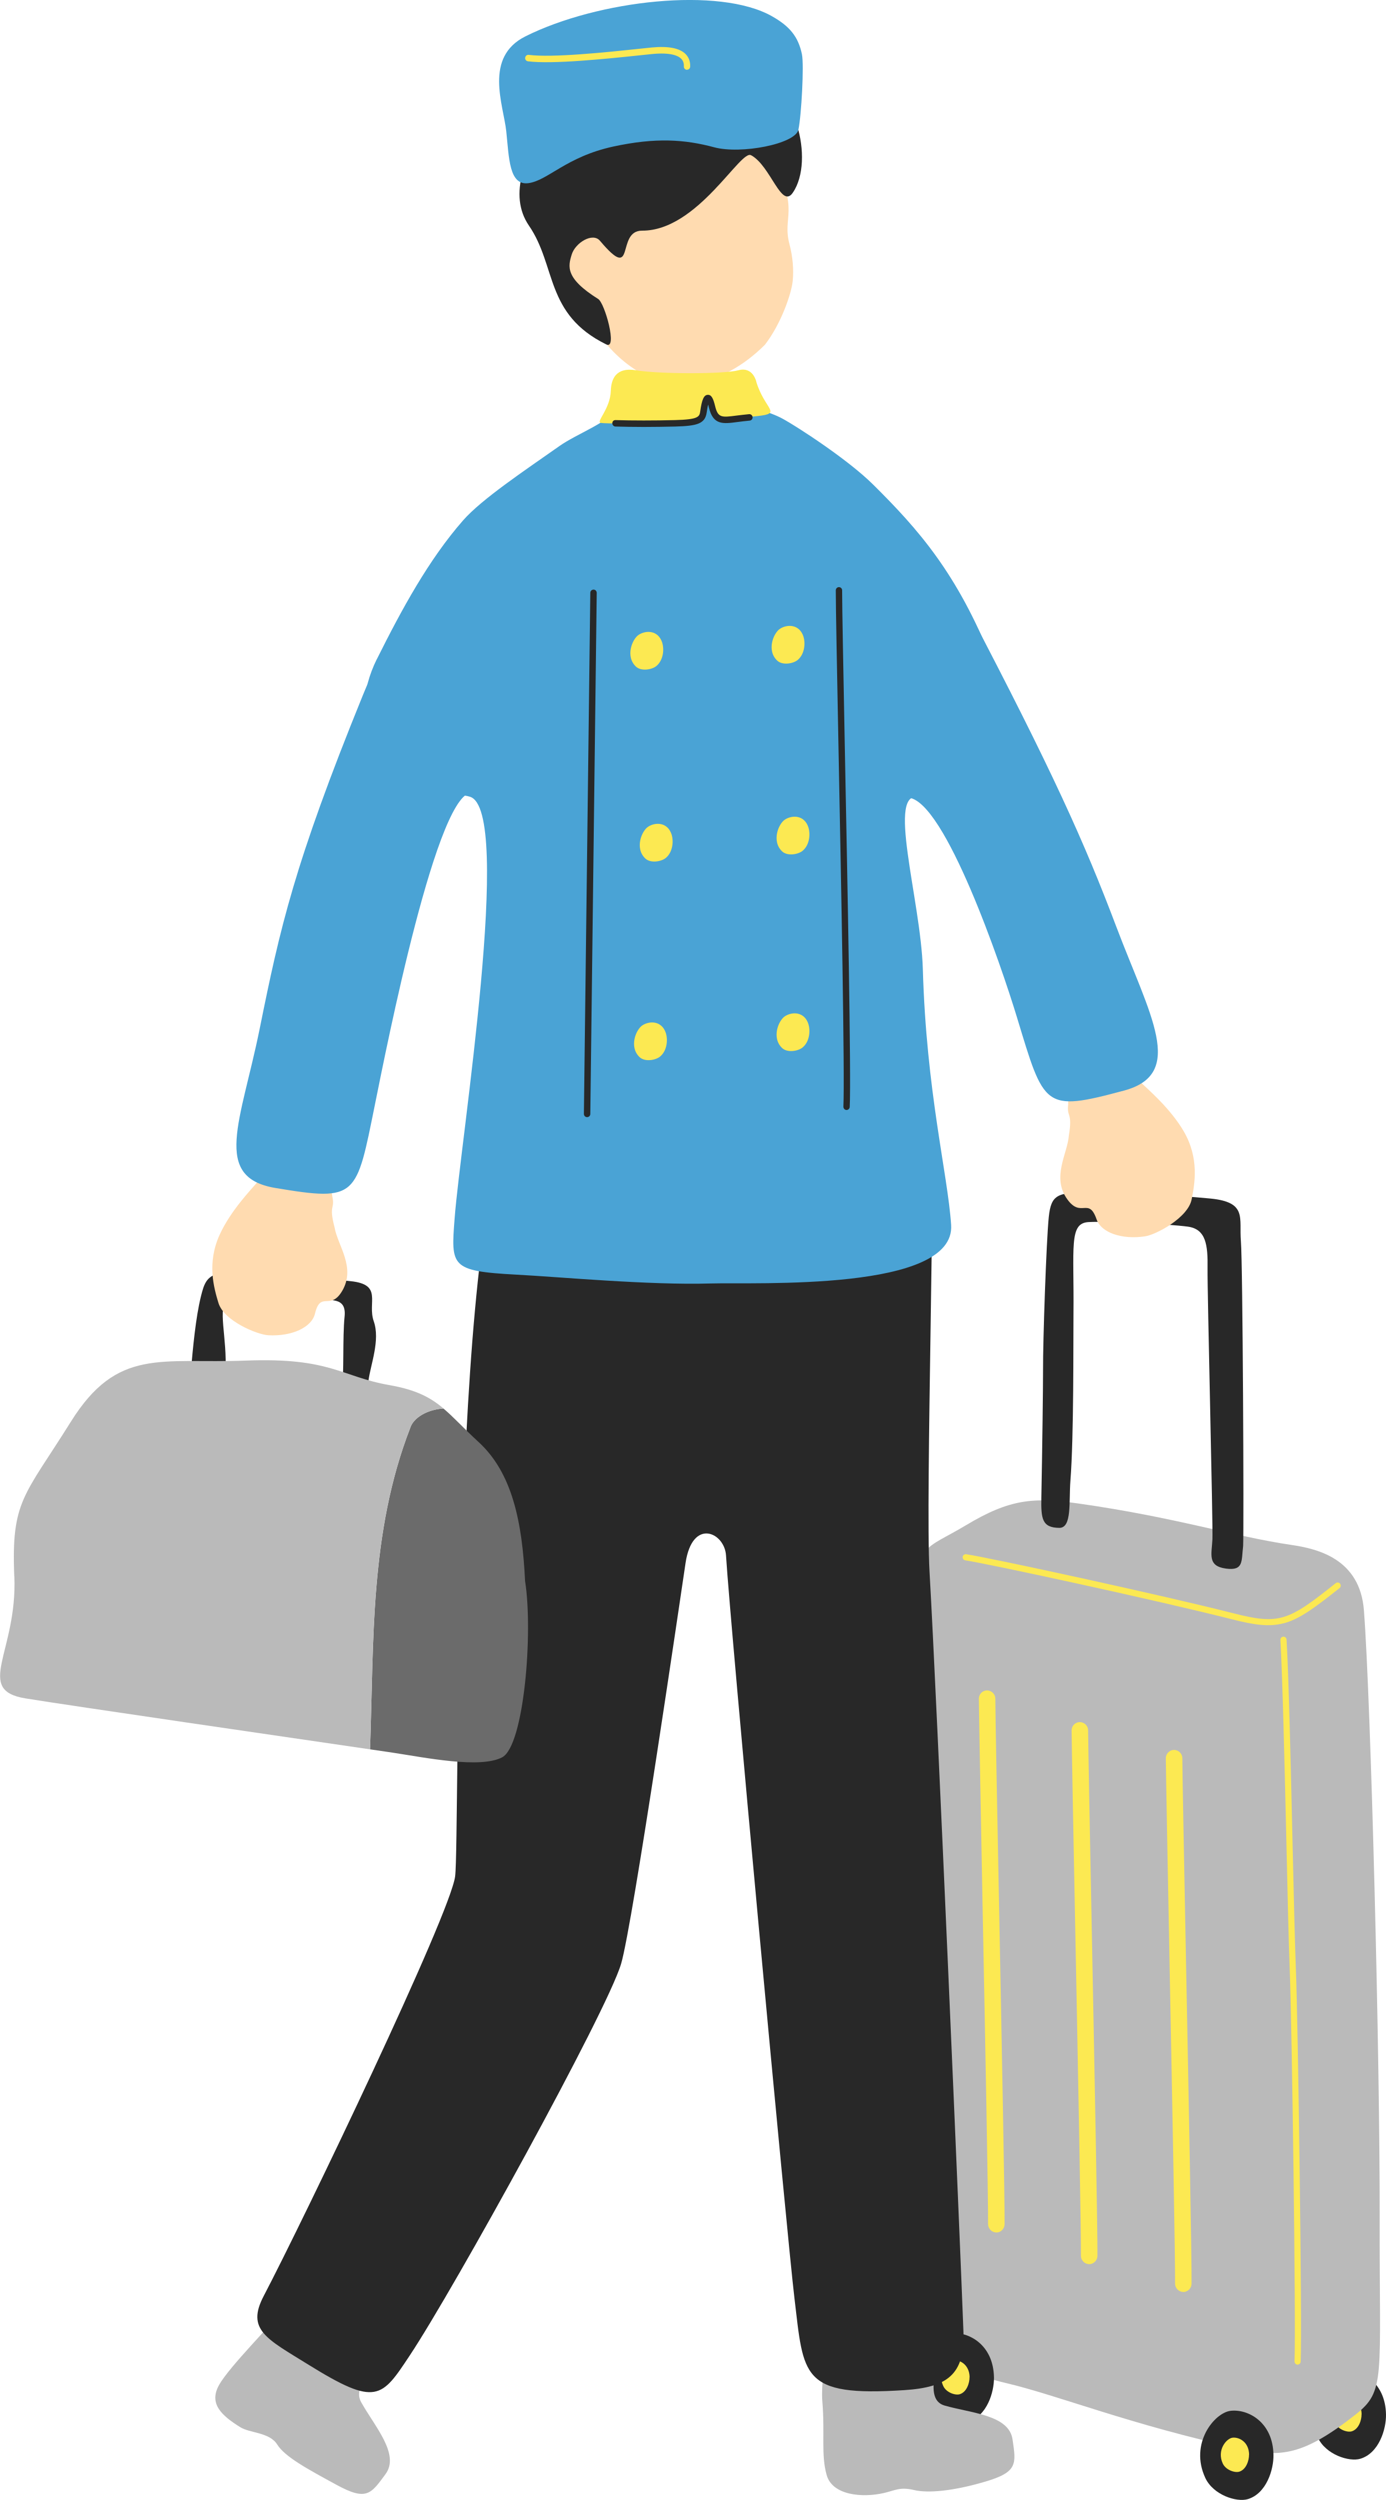
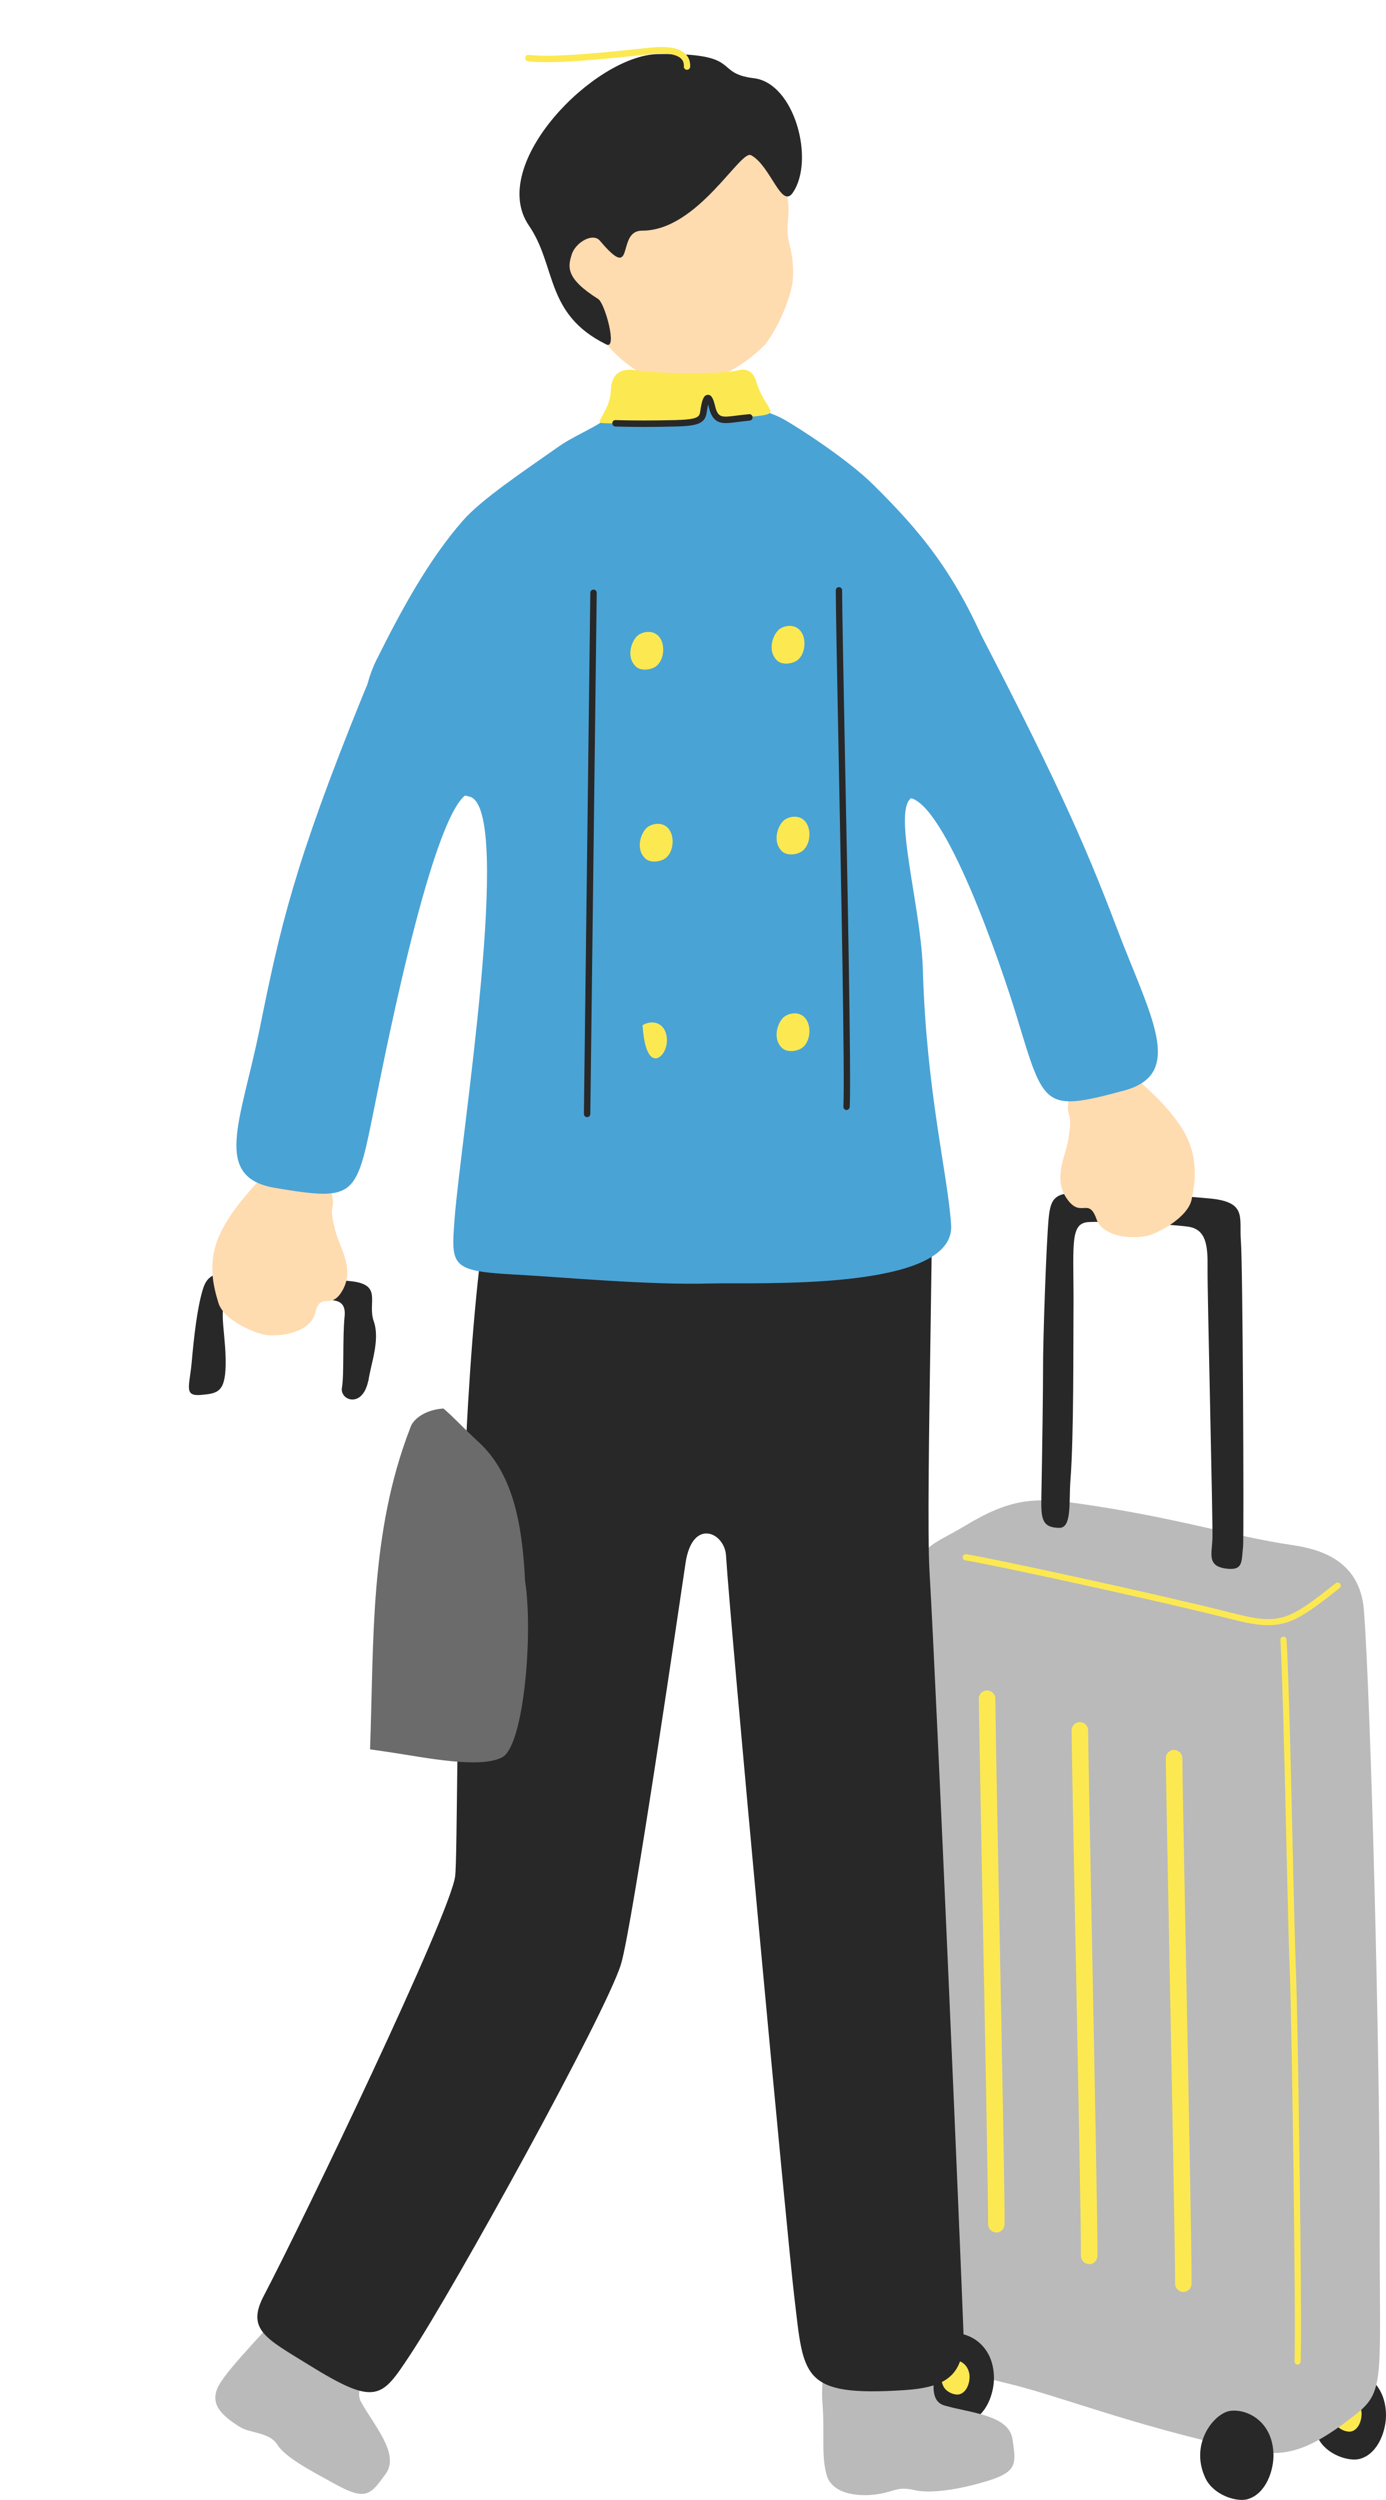
<svg xmlns="http://www.w3.org/2000/svg" width="112" height="202" viewBox="0 0 112 202" fill="none">
  <g clip-path="url(#clip0_244_2293)">
    <path d="M48.434 27.082C50.673 30.135 53.609 31.37 55.855 31.03C58.107 30.69 60.09 29.573 61.81 27.859C63.13 26.152 63.952 23.724 64.056 22.711C64.153 21.788 64.056 20.719 63.794 19.727C63.192 17.409 64.657 17.229 62.446 12.691C61.776 11.31 60.912 8.25 54.784 8.791C49.401 9.27 38.885 17.846 48.434 27.075V27.082Z" fill="#FFDBB0" />
    <path d="M60.712 12.552C62.287 13.427 63.144 16.931 64.07 15.564C65.866 12.934 64.208 6.717 60.926 6.321C57.554 5.912 60.166 4.254 53.167 4.371C48.068 4.455 39.349 13.274 42.741 18.228C44.986 21.503 44.019 25.382 48.994 27.831C49.92 28.289 48.876 24.466 48.331 24.154C45.657 22.475 45.905 21.531 46.196 20.573C46.486 19.616 47.888 18.755 48.483 19.456C51.433 22.953 49.733 18.624 51.889 18.637C56.408 18.658 59.904 11.928 60.712 12.559V12.552Z" fill="#282828" />
    <path d="M112 195.103C111.959 192.425 109.913 191.37 108.531 191.536C107.226 191.696 105.194 194.173 106.493 196.962C107.136 198.336 109.022 198.947 109.934 198.669C111.433 198.211 112.021 196.283 112 195.096V195.103Z" fill="#282828" />
    <path d="M110.031 195.082C110.017 194.048 109.222 193.646 108.69 193.708C108.186 193.771 107.405 194.721 107.903 195.797C108.151 196.324 108.877 196.56 109.229 196.456C109.803 196.282 110.031 195.54 110.024 195.082H110.031Z" fill="#FCE952" />
    <path d="M75.401 181.683C75.153 173.433 74.4 149.842 74.075 129.58C73.999 124.696 74.724 125.244 78.027 123.259C81.627 121.094 83.513 120.976 87.133 121.483C95.051 122.607 99.612 124.134 104.365 124.834C106.486 125.147 109.9 125.958 110.217 130.129C110.784 137.567 111.516 166.425 111.489 179.248C111.461 192.237 111.993 193.174 109.526 195.11C105.339 198.399 103.515 198.572 100.33 197.885C91.307 195.929 85.537 193.542 81.164 192.522C77.059 191.564 75.65 189.933 75.401 181.683Z" fill="#BABABA" />
    <path d="M104.911 191.051C105.021 191.03 105.104 190.933 105.104 190.815C105.229 187.831 104.897 163.421 104.711 158.917C104.635 157.03 104.545 153.068 104.448 148.87C104.303 142.625 104.144 135.548 103.964 132.481C103.957 132.342 103.84 132.238 103.702 132.245C103.564 132.252 103.46 132.37 103.467 132.509C103.64 135.569 103.805 142.639 103.951 148.884C104.047 153.089 104.137 157.051 104.213 158.945C104.4 163.441 104.731 187.824 104.607 190.801C104.607 190.94 104.711 191.058 104.849 191.064C104.869 191.064 104.89 191.064 104.911 191.064V191.051Z" fill="#FCE952" />
    <path d="M103.695 131.176C104.973 130.85 106.189 129.955 108.248 128.318C108.359 128.234 108.373 128.075 108.29 127.964C108.2 127.853 108.041 127.839 107.937 127.922C104.11 130.975 103.398 131.308 99.653 130.351C93.842 128.873 80.1 125.889 78.075 125.584C77.937 125.563 77.813 125.66 77.792 125.792C77.771 125.931 77.868 126.056 77.999 126.077C80.01 126.382 93.725 129.359 99.529 130.836C101.38 131.308 102.555 131.461 103.695 131.17V131.176Z" fill="#FCE952" />
    <path d="M102.907 198.364C102.866 195.686 100.821 194.631 99.439 194.798C98.133 194.957 96.102 197.434 97.4 200.224C98.043 201.598 99.929 202.208 100.841 201.931C102.341 201.473 102.928 199.544 102.907 198.357V198.364Z" fill="#282828" />
-     <path d="M100.938 198.343C100.924 197.309 100.13 196.907 99.598 196.969C99.093 197.032 98.312 197.982 98.81 199.058C99.059 199.585 99.784 199.821 100.137 199.717C100.71 199.544 100.938 198.801 100.931 198.343H100.938Z" fill="#FCE952" />
    <path d="M95.784 185.174C96.067 185.097 96.281 184.841 96.288 184.528C96.309 182.71 96.06 169.818 95.839 158.446C95.687 150.459 95.549 143.562 95.542 142.063C95.542 141.696 95.238 141.397 94.872 141.397C94.505 141.397 94.208 141.703 94.208 142.07C94.222 143.576 94.353 150.48 94.505 158.466C94.727 169.832 94.975 182.717 94.955 184.514C94.955 184.882 95.245 185.187 95.618 185.194C95.68 185.194 95.735 185.194 95.791 185.174H95.784Z" fill="#FCE952" />
    <path d="M88.177 182.926C88.46 182.849 88.674 182.593 88.681 182.28C88.702 180.476 88.453 167.646 88.232 156.329C88.073 148.274 87.942 141.321 87.928 139.815C87.928 139.448 87.624 139.149 87.258 139.149C86.885 139.149 86.594 139.454 86.594 139.822C86.608 141.335 86.739 148.294 86.898 156.357C87.119 167.667 87.368 180.483 87.347 182.266C87.347 182.634 87.638 182.939 88.011 182.946C88.073 182.946 88.128 182.946 88.183 182.926H88.177Z" fill="#FCE952" />
    <path d="M80.673 180.372C80.956 180.296 81.171 180.039 81.177 179.727C81.198 177.916 80.95 165.072 80.728 153.734C80.57 145.699 80.438 138.76 80.431 137.255C80.431 136.887 80.127 136.589 79.761 136.589C79.388 136.589 79.098 136.894 79.098 137.262C79.112 138.774 79.243 145.72 79.395 153.755C79.616 165.079 79.865 177.916 79.844 179.706C79.844 180.074 80.134 180.379 80.507 180.386C80.57 180.386 80.625 180.386 80.68 180.365L80.673 180.372Z" fill="#FCE952" />
    <path d="M100.455 124.925C100.524 123.405 100.427 102.11 100.275 100.292C100.116 98.412 100.814 97.142 97.815 96.844C94.671 96.531 90.553 96.421 88.025 96.372C85.454 96.323 84.936 96.525 84.75 98.335C84.549 100.278 84.273 108.445 84.287 110.652C84.287 112.213 84.231 116.702 84.149 121.025C84.121 122.704 84.197 123.44 85.6 123.454C86.636 123.461 86.367 121.358 86.498 119.644C86.781 116.029 86.726 108.348 86.746 106.218C86.802 100.757 86.36 98.828 87.969 98.745C89.614 98.662 94.402 98.904 95.977 99.113C97.463 99.307 97.608 100.611 97.58 102.471C97.553 104.331 98.029 123.211 97.974 124.383C97.912 125.605 97.56 126.541 99.066 126.743C100.51 126.937 100.309 126.153 100.455 124.925Z" fill="#282828" />
    <path d="M80.321 192.105C80.279 189.427 78.234 188.372 76.852 188.539C75.546 188.698 73.515 191.176 74.814 193.965C75.457 195.339 77.343 195.949 78.255 195.672C79.754 195.214 80.341 193.285 80.321 192.098V192.105Z" fill="#282828" />
    <path d="M78.352 192.084C78.338 191.051 77.543 190.648 77.011 190.711C76.507 190.773 75.726 191.724 76.224 192.799C76.472 193.326 77.198 193.562 77.55 193.458C78.124 193.285 78.352 192.542 78.345 192.084H78.352Z" fill="#FCE952" />
    <path d="M86.311 89.197C86.38 88.649 86.138 85.048 87.05 84.736C90.091 83.688 90.775 86.096 92.26 87.532C92.806 88.059 94.595 89.586 95.659 91.418C96.924 93.597 96.544 95.657 96.295 96.913C95.998 98.405 93.414 99.765 92.536 99.897C90.657 100.181 88.985 99.605 88.612 98.523C87.976 96.684 87.361 98.46 86.242 96.899C84.957 95.116 86.27 93.208 86.373 91.744C86.691 89.822 86.173 90.321 86.325 89.19L86.311 89.197Z" fill="#FFDBB0" />
    <path d="M78.2 49.23C85.061 62.337 87.638 68.083 90.208 74.883C92.916 82.043 95.867 86.769 90.823 88.122C84.321 89.87 84.39 89.489 82.166 82.161C80.88 77.936 76.376 64.773 73.432 64.454C70.337 64.121 68.312 60.679 69.363 55.523C70.42 50.368 70.993 35.484 78.193 49.237L78.2 49.23Z" fill="#4AA3D5" />
    <path d="M66.785 188.282C66.758 187.408 69.425 187.297 71.629 186.922C72.61 186.756 74.876 185.562 75.74 187.637C76.604 189.711 74.227 193.764 76.341 194.374C78.455 194.985 81.53 195.124 81.82 197.101C82.11 199.079 82.262 199.738 79.63 200.515C76.998 201.292 74.987 201.466 73.847 201.195C72.707 200.931 72.334 201.23 71.429 201.438C69.68 201.84 67.262 201.632 66.799 199.981C66.336 198.329 66.668 196.643 66.454 194.076C66.316 192.466 66.834 189.892 66.779 188.275L66.785 188.282Z" fill="#BABABA" />
    <path d="M27.755 182.69C27.976 181.843 29.945 184.32 31.106 185.083C32.999 186.325 34.173 186.048 33.331 188.13C32.488 190.211 28.114 192.161 29.185 194.097C30.256 196.033 32.336 198.302 31.154 199.912C29.973 201.521 29.62 202.097 27.209 200.786C24.797 199.474 23.022 198.51 22.4 197.518C21.778 196.525 20.196 196.609 19.408 196.116C17.888 195.165 16.866 194.222 17.695 192.723C18.524 191.224 21.944 187.859 22.904 186.554C25.046 183.661 27.63 183.155 27.748 182.69H27.755Z" fill="#BABABA" />
    <path d="M75.215 91.05C75.65 92.417 74.773 121.095 75.111 126.958C75.685 136.804 77.606 181.621 77.854 188.414C77.979 191.904 76.528 192.896 73.087 193.125C64.692 193.674 64.954 192.001 64.195 185.673C63.607 180.795 59.019 131.385 58.667 125.674C58.55 123.822 55.952 122.621 55.399 126.285C55.123 128.11 51.129 155.531 50.189 158.682C49.042 162.54 36.688 184.938 33.123 190.308C30.836 193.757 30.422 194.479 24.929 191.072C21.55 188.976 19.878 188.254 21.308 185.521C24.528 179.373 36.385 154.671 36.778 151.611C37.172 148.551 36.391 95.13 41.981 89.877C46.154 85.957 74.579 89.038 75.222 91.043L75.215 91.05Z" fill="#282828" />
    <path d="M30.456 53.255C32.474 49.209 34.65 45.213 37.414 42.056C38.92 40.335 42.368 38.038 45.228 36.026C46.569 35.082 49.167 34.118 49.706 33.132C50.044 32.515 49.934 30.211 51.067 30.19C53.637 30.142 55.668 30.475 57.714 30.336C60.139 30.163 60.339 29.975 60.498 31.703C60.643 33.209 61.859 33.07 63.282 33.854C64.347 34.437 68.478 37.087 70.572 39.169C74.165 42.736 77.336 46.274 80.197 53.456C81.433 56.558 83.948 63.011 81.364 64.079C78.932 65.085 78.207 65.626 74.358 64.44C71.539 63.573 74.413 72.718 74.572 78.297C74.856 88.205 76.576 94.804 76.859 98.967C77.232 104.379 61.078 103.602 57.416 103.706C52.414 103.852 45.263 103.179 41.691 102.991C36.398 102.707 36.44 102.325 36.737 98.447C37.214 92.132 41.504 65.453 37.974 64.377C35.783 63.704 35.155 66.41 32.446 65.051C30.208 63.926 27.955 58.285 30.442 53.276L30.456 53.255Z" fill="#4AA3D5" />
    <path d="M29.772 111.568C29.952 110.236 30.739 108.279 30.201 106.759C29.669 105.233 30.968 103.783 28.314 103.519C25.661 103.255 22.504 102.797 20.258 102.832C18.019 102.867 16.893 102.582 16.41 104.123C15.926 105.663 15.663 108.119 15.491 110.069C15.318 112.012 14.82 112.838 16.244 112.713C17.667 112.588 18.275 112.477 18.234 109.819C18.192 107.162 17.439 104.927 18.862 104.803C20.286 104.678 24.058 104.92 25.378 105.004C26.704 105.087 28.017 104.754 27.845 106.392C27.672 108.029 27.817 111.096 27.63 112.123C27.444 113.15 29.288 113.837 29.758 111.575L29.772 111.568Z" fill="#282828" />
    <path d="M35.832 113.809C36.675 114.517 37.469 115.412 38.671 116.515C41.394 119.013 42.202 122.968 42.43 127.749C43.093 131.926 42.347 141.064 40.578 141.994C38.803 142.924 34.395 142.022 31.707 141.613C31.382 141.564 30.753 141.474 29.903 141.349C30.221 132.564 29.869 123.836 33.151 115.377C33.407 114.558 34.512 113.892 35.839 113.809H35.832Z" fill="#6B6B6B" />
-     <path d="M1.154 127.374C0.905 121.247 1.942 120.928 5.721 114.884C9.493 108.841 13.017 110.201 19.871 109.937C26.718 109.673 27.568 111.235 31.451 111.915C33.621 112.296 34.775 112.907 35.839 113.809C34.512 113.892 33.413 114.558 33.151 115.377C29.862 123.835 30.221 132.564 29.904 141.349C23.754 140.447 5.735 137.831 2.066 137.234C-2.114 136.554 1.41 133.501 1.161 127.374H1.154Z" fill="#BABABA" />
    <path d="M26.85 96.629C26.725 96.087 26.622 92.486 25.682 92.264C22.552 91.515 22.11 93.978 20.77 95.553C20.279 96.129 18.641 97.822 17.757 99.751C16.707 102.041 17.28 104.053 17.653 105.281C18.096 106.738 20.79 107.842 21.681 107.89C23.582 107.994 25.185 107.259 25.454 106.142C25.91 104.254 26.691 105.954 27.658 104.296C28.77 102.395 27.278 100.625 27.036 99.175C26.539 97.295 27.098 97.739 26.843 96.629H26.85Z" fill="#FFDBB0" />
    <path d="M29.33 56.155C23.754 69.866 22.621 75.021 20.984 83.126C19.464 90.633 17.108 95.13 22.255 95.99C28.895 97.1 28.784 96.726 30.304 89.218C31.182 84.888 35.41 63.302 38.271 64.065C41.953 65.043 42.036 66.501 40.489 61.47C38.941 56.44 35.182 41.771 29.33 56.155Z" fill="#4AA3D5" />
    <path d="M64.934 51.458C64.602 50.41 63.607 50.438 63.041 50.798C62.502 51.138 61.928 52.554 62.806 53.38C63.241 53.782 64.118 53.622 64.471 53.317C65.051 52.818 65.079 51.929 64.934 51.464V51.458Z" fill="#FCE952" />
    <path d="M65.334 66.876C65.003 65.828 64.008 65.856 63.441 66.216C62.902 66.556 62.329 67.972 63.206 68.797C63.642 69.2 64.519 69.04 64.871 68.735C65.452 68.236 65.48 67.347 65.334 66.882V66.876Z" fill="#FCE952" />
    <path d="M65.334 82.765C65.003 81.717 64.008 81.745 63.441 82.106C62.902 82.446 62.329 83.861 63.206 84.687C63.642 85.09 64.519 84.93 64.871 84.625C65.452 84.125 65.48 83.237 65.334 82.772V82.765Z" fill="#FCE952" />
    <path d="M53.519 51.943C53.188 50.896 52.193 50.923 51.626 51.284C51.087 51.624 50.514 53.04 51.391 53.865C51.827 54.268 52.704 54.108 53.056 53.803C53.637 53.303 53.664 52.415 53.519 51.95V51.943Z" fill="#FCE952" />
    <path d="M54.28 67.451C53.948 66.404 52.953 66.431 52.386 66.792C51.848 67.132 51.274 68.548 52.152 69.373C52.587 69.776 53.464 69.616 53.817 69.311C54.397 68.811 54.425 67.923 54.28 67.458V67.451Z" fill="#FCE952" />
-     <path d="M53.817 83.501C53.485 82.453 52.49 82.481 51.923 82.841C51.385 83.181 50.811 84.597 51.688 85.422C52.124 85.825 53.001 85.665 53.354 85.36C53.934 84.861 53.962 83.972 53.817 83.507V83.501Z" fill="#FCE952" />
+     <path d="M53.817 83.501C53.485 82.453 52.49 82.481 51.923 82.841C52.124 85.825 53.001 85.665 53.354 85.36C53.934 84.861 53.962 83.972 53.817 83.507V83.501Z" fill="#FCE952" />
    <path d="M47.44 90.266C47.585 90.266 47.702 90.155 47.702 90.009L48.22 47.905C48.22 47.759 48.11 47.641 47.965 47.641C47.819 47.641 47.702 47.752 47.702 47.898L47.184 90.002C47.184 90.148 47.294 90.266 47.44 90.266Z" fill="#282828" />
    <path d="M68.402 89.69C68.54 89.69 68.658 89.579 68.665 89.44C68.789 86.935 68.485 71.476 68.264 60.186C68.147 53.99 68.05 49.091 68.05 47.697C68.05 47.551 67.932 47.44 67.794 47.44C67.649 47.44 67.538 47.558 67.538 47.704C67.538 49.105 67.635 54.004 67.753 60.2C67.974 71.483 68.271 86.928 68.153 89.419C68.153 89.565 68.257 89.683 68.402 89.69C68.402 89.69 68.402 89.69 68.409 89.69H68.402Z" fill="#282828" />
    <path d="M61.106 30.822C61.79 33.105 63.248 33.396 61.224 33.618C59.773 33.778 59.655 33.736 58.563 33.812C57.465 33.889 57.61 33.188 57.548 32.869C57.389 32.119 57.195 32.001 57.036 32.792C56.877 33.576 57.195 34.208 54.376 34.208C51.557 34.208 48.932 34.249 48.538 34.166C48.144 34.09 49.319 33.028 49.36 31.571C49.388 30.628 49.768 29.649 51.398 29.92C53.278 30.232 58.529 30.232 59.662 29.92C60.346 29.732 60.878 30.038 61.113 30.822H61.106Z" fill="#FCE952" />
    <path d="M52.034 34.499C52.863 34.499 53.734 34.485 54.57 34.465C56.332 34.416 56.974 34.242 57.106 33.334C57.147 33.035 57.188 32.834 57.223 32.688C57.244 32.751 57.264 32.834 57.285 32.931C57.631 34.361 58.418 34.256 59.614 34.097C59.897 34.062 60.222 34.02 60.581 33.986C60.726 33.972 60.83 33.847 60.816 33.701C60.802 33.556 60.671 33.452 60.533 33.465C60.16 33.5 59.835 33.542 59.545 33.576C58.315 33.736 58.018 33.778 57.783 32.799C57.645 32.237 57.506 31.883 57.188 31.904C56.878 31.918 56.719 32.272 56.581 33.257C56.518 33.687 56.408 33.896 54.542 33.944C52.877 33.986 51.081 33.986 49.747 33.944C49.575 33.937 49.485 34.055 49.478 34.194C49.478 34.34 49.588 34.458 49.727 34.465C50.404 34.485 51.191 34.499 52.02 34.499H52.034Z" fill="#282828" />
-     <path d="M64.802 4.385C64.982 5.239 64.761 9.319 64.519 10.477C64.277 11.636 59.876 12.483 57.706 11.9C55.357 11.268 52.987 11.095 49.547 11.844C45.767 12.663 44.268 14.592 42.7 14.8C41.131 15.008 41.138 12.753 40.91 10.609C40.682 8.465 39.079 4.621 42.465 2.935C48.317 0.014 58.149 -1.096 62.391 1.318C63.8 2.116 64.505 2.949 64.802 4.385Z" fill="#4AA3D5" />
    <path d="M55.523 5.634C55.654 5.634 55.765 5.523 55.772 5.391C55.792 4.975 55.661 4.621 55.385 4.351C54.894 3.879 53.982 3.712 52.663 3.837C52.352 3.865 51.965 3.907 51.529 3.955C48.959 4.226 44.662 4.677 42.727 4.434C42.582 4.413 42.458 4.517 42.437 4.663C42.416 4.809 42.52 4.933 42.665 4.954C44.655 5.204 48.994 4.753 51.585 4.482C52.02 4.434 52.4 4.399 52.718 4.364C54.162 4.226 54.777 4.489 55.032 4.732C55.198 4.892 55.274 5.1 55.261 5.371C55.254 5.516 55.364 5.634 55.502 5.641C55.509 5.641 55.516 5.641 55.523 5.641V5.634Z" fill="#FCE952" />
  </g>
  <defs>
    <clipPath id="clip0_244_2293">
      <rect width="112" height="202" fill="white" transform="matrix(-1 0 0 1 112 0)" />
    </clipPath>
  </defs>
</svg>